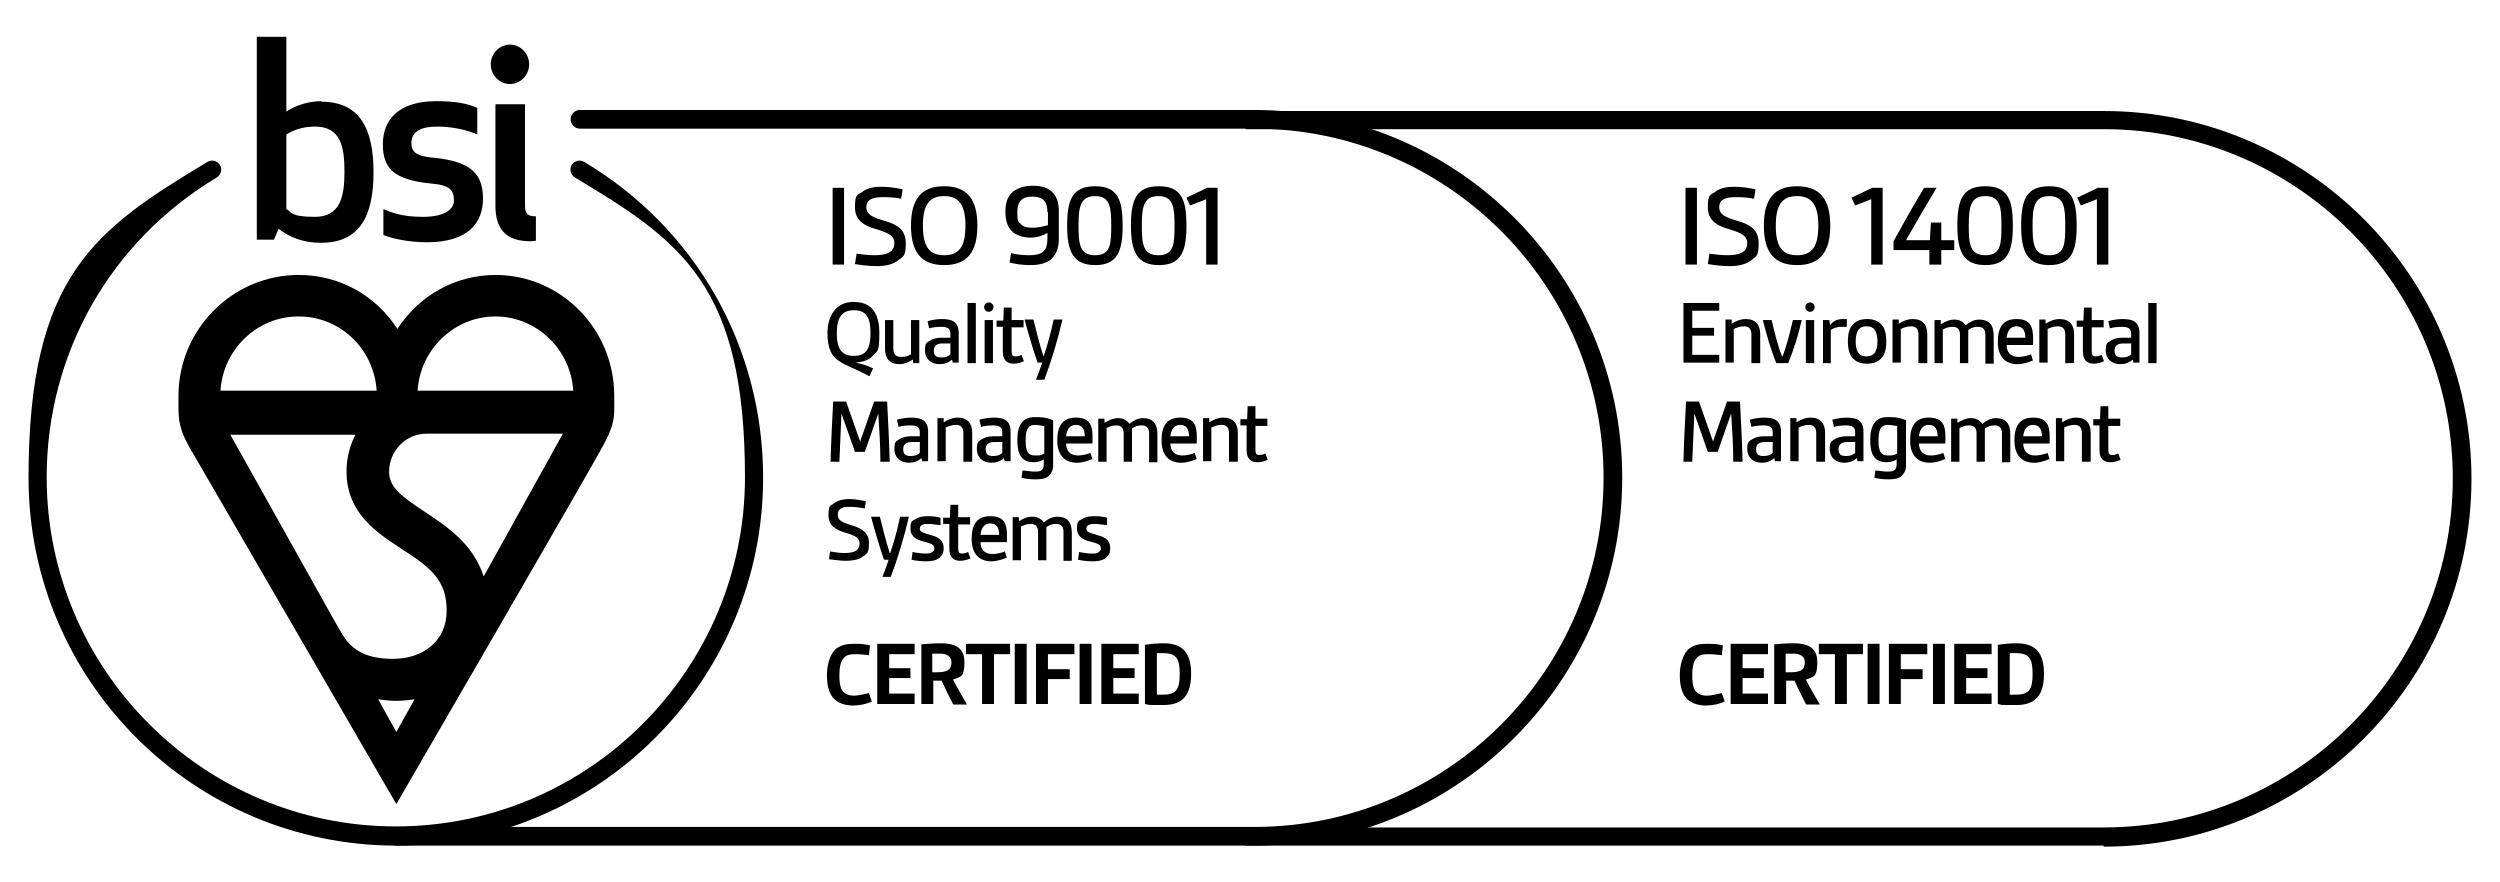
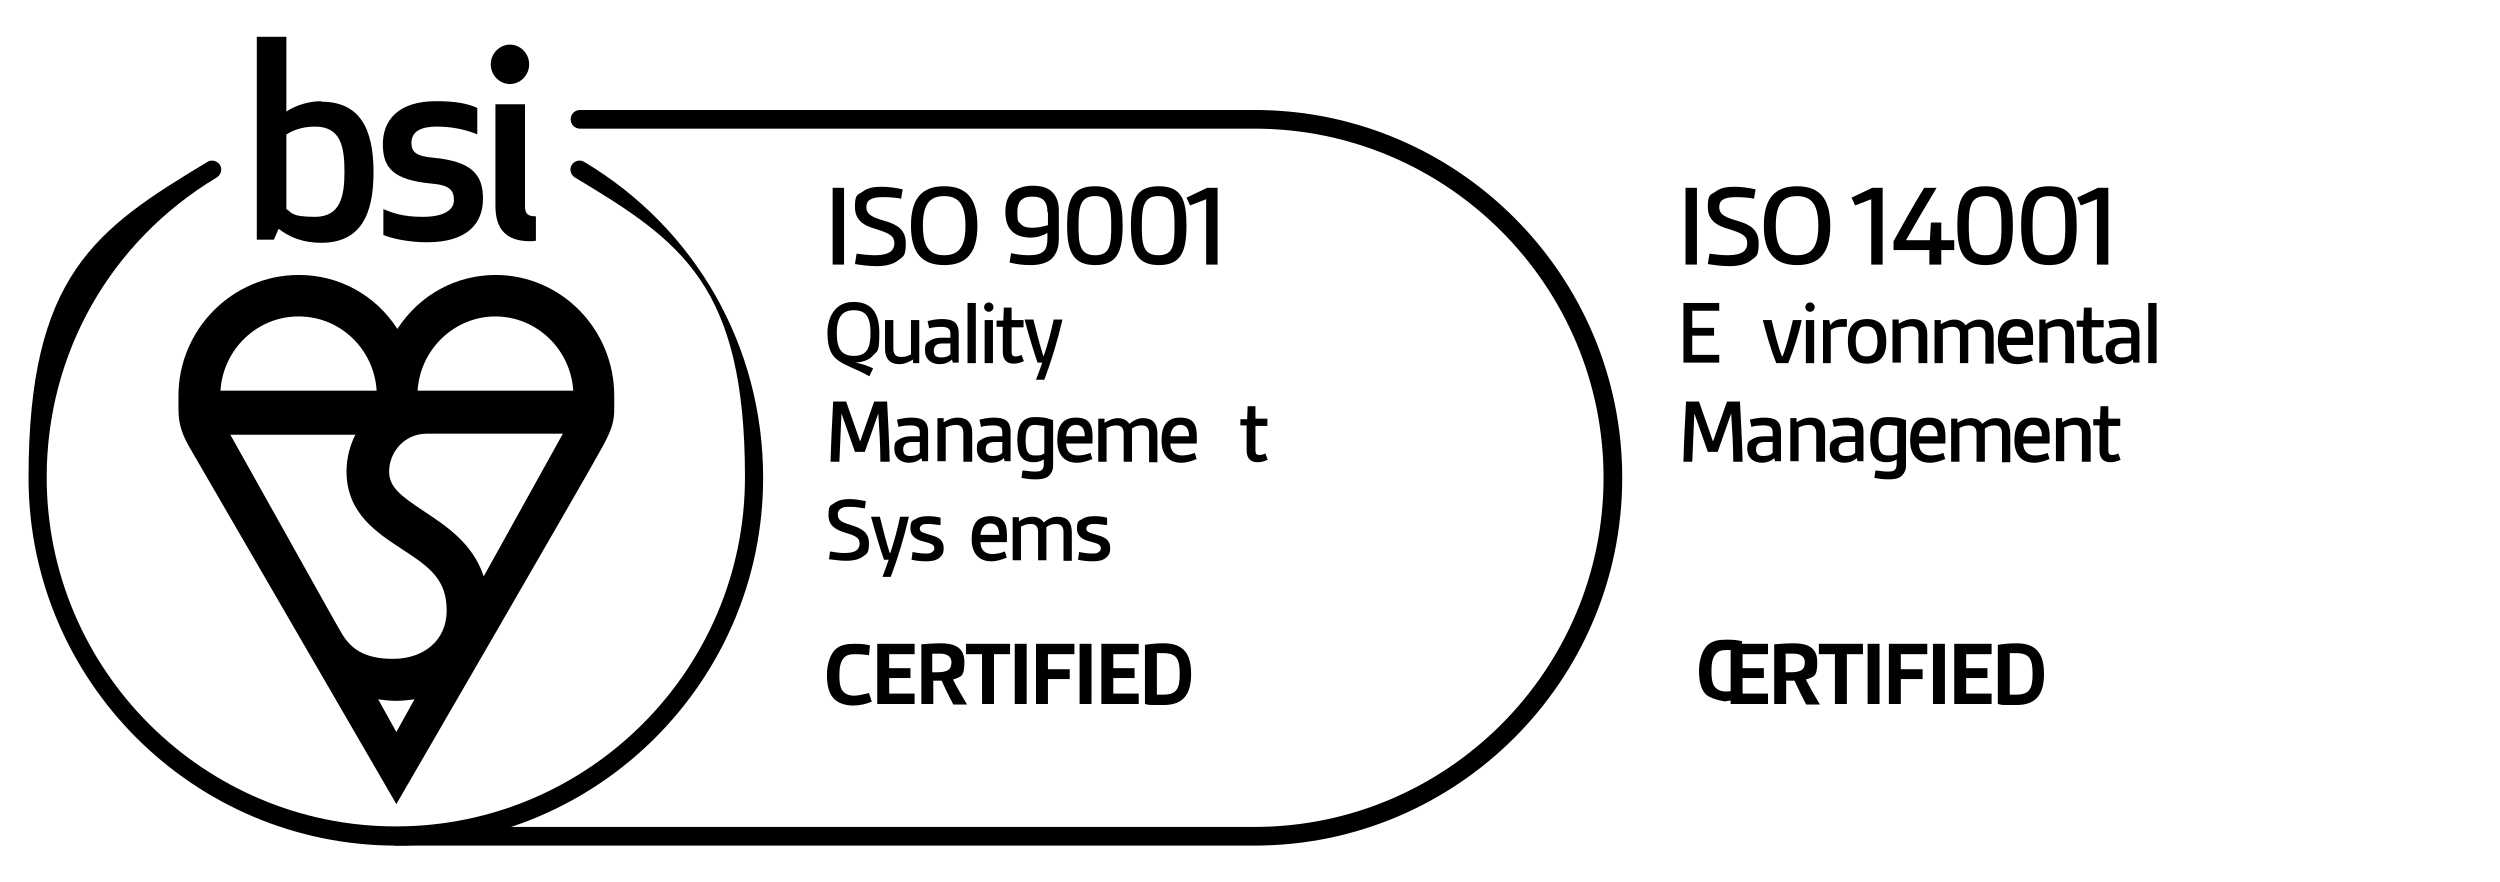
<svg xmlns="http://www.w3.org/2000/svg" id="ROUNDEL" version="1.1" viewBox="0 0 481.9 170.1">
-   <path d="M405.5,163h-165.4v-3.5h165.4c37.1,0,67.3-30.2,67.3-67.3s-30.2-67.3-67.3-67.3h-165.4v-3.5h165.4c39.1,0,70.9,31.8,70.9,70.9s-31.8,70.9-70.9,70.9Z" />
  <path d="M241.8,163H76.4c-1,0-1.8-.8-1.8-1.8s.8-1.8,1.8-1.8h165.4c37.1,0,67.3-30.2,67.3-67.3s-30.2-67.3-67.3-67.3H111.8c-1,0-1.8-.8-1.8-1.8s.8-1.8,1.8-1.8h130c39.1,0,70.9,31.8,70.9,70.9s-31.8,70.9-70.9,70.9Z" />
  <g>
-     <path d="M332.5,135.2c-1,.5-2.4.8-3.7.8s-3-.4-3.9-1.6c-.8-1-1.1-2.5-1.1-4.3s.5-3.7,1.5-4.8c1-1,2.3-1.2,3.8-1.2s2.1.1,3,.3l-.2,1.9c-.7-.1-1.7-.2-2.6-.2s-1.8.1-2.3.8c-.6.7-.8,1.8-.8,3.2s.1,2.2.5,2.9c.5.8,1.4,1.1,2.3,1.1s2-.3,2.9-.5l.6,1.8Z" />
+     <path d="M332.5,135.2s-3-.4-3.9-1.6c-.8-1-1.1-2.5-1.1-4.3s.5-3.7,1.5-4.8c1-1,2.3-1.2,3.8-1.2s2.1.1,3,.3l-.2,1.9c-.7-.1-1.7-.2-2.6-.2s-1.8.1-2.3.8c-.6.7-.8,1.8-.8,3.2s.1,2.2.5,2.9c.5.8,1.4,1.1,2.3,1.1s2-.3,2.9-.5l.6,1.8Z" />
    <path d="M333.6,135.7v-11.6h7.2v2h-4.9v2.7h4.1v1.9h-4.1v3h4.9v2h-7.2Z" />
    <path d="M348.1,135.7c-.8-1.5-1.5-3-2.2-4.5-.5,0-1.2,0-1.6,0v4.5h-2.3v-11.5c1.1-.1,2.5-.2,3.7-.2,2.4,0,4.6.6,4.6,3.6s-.7,2.8-2.2,3.4c.7,1.4,1.7,3.1,2.7,4.8h-2.6ZM344.3,129.6c1,0,1.9,0,2.4-.2.8-.2,1.2-.7,1.2-1.8s-1-1.6-2.1-1.6-1.1,0-1.6,0v3.5Z" />
    <path d="M353.7,135.7v-9.6h-3.1v-2h8.5v2h-3.1v9.6h-2.3Z" />
    <path d="M360,135.7v-11.6h2.3v11.6h-2.3Z" />
    <path d="M364.1,135.7v-11.6h7.4v2h-5.1v2.9h4.2v1.9h-4.2v4.8h-2.3Z" />
    <path d="M372.6,135.7v-11.6h2.3v11.6h-2.3Z" />
    <path d="M376.7,135.7v-11.6h7.2v2h-4.9v2.7h4.1v1.9h-4.1v3h4.9v2h-7.2Z" />
    <path d="M385.1,124.3c1.2-.2,2.5-.3,3.6-.3,3.9,0,5.3,2.1,5.3,5.9s-1.4,6-5.3,6-2.4,0-3.6-.2v-11.4ZM387.4,133.9c.5,0,.7,0,1.2,0,2.6,0,3.2-1.1,3.2-4s-.6-4-3.2-4-.8,0-1.2,0v7.8Z" />
  </g>
  <g>
    <path d="M168.1,135.2c-1,.5-2.4.8-3.7.8s-3-.4-3.9-1.6c-.8-1-1.1-2.5-1.1-4.3s.5-3.7,1.5-4.8c1-1,2.3-1.2,3.8-1.2s2.1.1,3,.3l-.2,1.9c-.7-.1-1.7-.2-2.6-.2s-1.8.1-2.3.8c-.6.7-.8,1.8-.8,3.2s.1,2.2.5,2.9c.5.8,1.4,1.1,2.3,1.1s2-.3,2.9-.5l.6,1.8Z" />
    <path d="M169.1,135.7v-11.6h7.2v2h-4.9v2.7h4.1v1.9h-4.1v3h4.9v2h-7.2Z" />
    <path d="M183.7,135.7c-.8-1.5-1.5-3-2.2-4.5-.5,0-1.2,0-1.6,0v4.5h-2.3v-11.5c1.1-.1,2.5-.2,3.7-.2,2.4,0,4.6.6,4.6,3.6s-.7,2.8-2.2,3.4c.7,1.4,1.7,3.1,2.7,4.8h-2.6ZM179.8,129.6c1,0,1.9,0,2.4-.2.8-.2,1.2-.7,1.2-1.8s-1-1.6-2.1-1.6-1.1,0-1.6,0v3.5Z" />
    <path d="M189.3,135.7v-9.6h-3.1v-2h8.5v2h-3.1v9.6h-2.3Z" />
    <path d="M195.6,135.7v-11.6h2.3v11.6h-2.3Z" />
    <path d="M199.7,135.7v-11.6h7.4v2h-5.1v2.9h4.2v1.9h-4.2v4.8h-2.3Z" />
    <path d="M208.1,135.7v-11.6h2.3v11.6h-2.3Z" />
    <path d="M212.3,135.7v-11.6h7.2v2h-4.9v2.7h4.1v1.9h-4.1v3h4.9v2h-7.2Z" />
    <path d="M220.7,124.3c1.2-.2,2.5-.3,3.6-.3,3.9,0,5.3,2.1,5.3,5.9s-1.4,6-5.3,6-2.4,0-3.6-.2v-11.4ZM223,133.9c.5,0,.7,0,1.2,0,2.6,0,3.2-1.1,3.2-4s-.6-4-3.2-4-.8,0-1.2,0v7.8Z" />
  </g>
  <g>
    <path d="M160.5,51v-14.8h2.2v14.8h-2.2Z" />
    <path d="M165.1,48.9c.9.1,2.2.3,3.5.3s2.5-.2,3.2-.8c.4-.4.6-.9.6-1.5,0-1.4-.9-1.9-3.4-2.7-2.6-.7-4.2-1.8-4.2-4.3s.5-2.3,1.4-2.9c1-.8,2.3-1,3.7-1s2.8.2,4.1.5l-.3,1.8c-.9-.2-2.2-.3-3.4-.3s-2,.1-2.6.5c-.5.3-.7.8-.7,1.4,0,1.5,1.2,2,3.6,2.7,2.4.7,4,1.7,4,4.3s-.5,2.5-1.5,3.3c-1,.8-2.5,1.1-4.1,1.1s-2.9-.2-4.2-.4l.3-1.9Z" />
    <path d="M175.6,43.5c0-5,1.9-7.6,6.4-7.6s6.4,2.6,6.4,7.6-1.9,7.6-6.4,7.6-6.4-2.6-6.4-7.6ZM186.1,43.5c0-3.9-1.2-5.7-4.1-5.7s-4.1,1.7-4.1,5.7,1.2,5.7,4.1,5.7,4.1-1.7,4.1-5.7Z" />
    <path d="M201.9,44.9c-.8.5-2,.9-3.3.9s-2.8-.4-3.6-1.3c-.8-.8-1.2-2-1.2-3.7s.4-2.8,1.2-3.6c.9-.9,2.4-1.4,4-1.4s2.8.3,3.7,1.1c.9.8,1.4,2,1.4,3.7v5.5c0,1.7-.5,2.9-1.4,3.8-.9.8-2.3,1.2-4,1.2s-2.9-.2-4.1-.5l.3-1.8c.8.2,2.1.4,3.4.4s2.3-.2,2.9-.8c.5-.5.7-1.3.7-2.4v-1.2ZM201.9,40.9c0-2-.8-3-2.9-3s-2.9,1-2.9,3,.2,1.8.7,2.3c.5.6,1.3.7,2.3.7s2.2-.3,2.9-.5v-2.5Z" />
    <path d="M205.7,43.5c0-5,1-7.6,5.4-7.6s5.3,2.7,5.3,7.6-1,7.6-5.3,7.6-5.4-2.7-5.4-7.6ZM214.2,43.5c0-3.5-.2-5.7-3.1-5.7s-3.2,2.2-3.2,5.7.2,5.7,3.2,5.7,3.1-2.2,3.1-5.7Z" />
    <path d="M218,43.5c0-5,1-7.6,5.4-7.6s5.3,2.7,5.3,7.6-1,7.6-5.3,7.6-5.4-2.7-5.4-7.6ZM226.4,43.5c0-3.5-.2-5.7-3.1-5.7s-3.2,2.2-3.2,5.7.2,5.7,3.2,5.7,3.1-2.2,3.1-5.7Z" />
    <path d="M232.5,51v-12.6l-3.1,1.2-.7-1.5,4-1.9h2v14.8h-2.2Z" />
    <path d="M167.5,72.5c-2.4-1.4-4.4-1.9-5.9-3-1.2-.8-2.1-2.2-2.1-5.3s1.5-6,5-6,5,2.1,5,6-.4,3.4-1.2,4.3c-.8,1-2.2,1.3-3.4,1.4h0c1.2.2,2.3.6,3.4,1.1l-.7,1.5ZM167.8,64.2c0-3.1-.9-4.4-3.2-4.4s-3.3,1.4-3.3,4.4.9,4.4,3.3,4.4,3.2-1.4,3.2-4.4Z" />
    <path d="M176,70v-.7c-.8.5-1.7.9-2.6.9-1.9,0-2.8-1.1-2.8-2.9v-5.6h1.6v5.5c0,1.1.5,1.6,1.5,1.6s1.3-.2,1.9-.5v-6.6h1.6v8.3h-1.2Z" />
    <path d="M183.7,70l-.2-.7c-.6.6-1.5.9-2.4.9-1.7,0-2.8-1.1-2.8-2.6s.3-1.5.9-1.9c.6-.4,1.4-.6,2.2-.6s1.2,0,1.8,0v-.7c0-.5-.1-.8-.3-1-.3-.3-.8-.4-1.5-.4s-1.8.1-2.3.3l-.3-1.4c.7-.2,1.8-.4,2.7-.4s1.9.1,2.5.6c.5.4.8,1.1.8,2.1v5.7h-1.2ZM183.3,66.2c-.4,0-1,0-1.5,0-1.2,0-1.8.4-1.8,1.4s.5,1.3,1.4,1.3,1.4-.2,1.8-.6v-2Z" />
    <path d="M186.5,70v-11.6h1.6v11.6h-1.6Z" />
    <path d="M190.6,58.3c.5,0,.9.4.9.9s-.4.9-.9.9-.9-.4-.9-.9.4-.9.9-.9ZM189.8,70v-8.3h1.6v8.3h-1.6Z" />
    <path d="M197.4,69.6c-.6.3-1.3.5-2,.5-1.4,0-2.1-.8-2.1-2.3v-4.8h-1.2v-1.2h1.3c0,0,.1-2.5.1-2.5h1.5v2.4h2.3v1.4h-2.3v4.6c0,.6.1,1,.7,1s.8-.1,1.2-.3l.5,1.3Z" />
    <path d="M199.7,73.2c.5-1.3.9-2.4,1.2-3.3h-.9c-.8-2.3-1.7-5.3-2.5-8.3h1.7c.6,2.4,1.2,4.8,1.9,7h.1c.7-2,1.4-4.6,1.9-7h1.7c-.9,3.9-2.2,8.2-3.5,11.6h-1.6Z" />
    <path d="M169.7,89c0-3.1-.2-6.3-.4-9.3h0l-2.6,7.4h-1.9l-2.6-7.4h0c-.1,3.1-.3,6.2-.4,9.3h-1.7c.1-3.9.3-7.7.5-11.6h2.5l2.7,7.7h0l2.7-7.7h2.5c.2,3.9.4,7.7.5,11.6h-1.7Z" />
    <path d="M177.8,89l-.2-.7c-.6.6-1.5.9-2.4.9-1.7,0-2.8-1.1-2.8-2.6s.3-1.5.9-1.9c.6-.4,1.4-.6,2.2-.6s1.2,0,1.8,0v-.7c0-.5-.1-.8-.3-1-.3-.3-.8-.4-1.5-.4s-1.8.1-2.3.3l-.3-1.4c.7-.2,1.8-.4,2.7-.4s1.9.1,2.5.6c.5.4.8,1.1.8,2.1v5.7h-1.2ZM177.4,85.2c-.4,0-1,0-1.5,0-1.2,0-1.8.4-1.8,1.4s.5,1.3,1.4,1.3,1.4-.2,1.8-.6v-2Z" />
    <path d="M185.7,89v-5.5c0-1.1-.5-1.6-1.4-1.6s-1.5.3-2,.5v6.5h-1.6v-8.3h1.2v.8c.8-.5,1.7-.9,2.7-.9,1.9,0,2.8,1.1,2.8,2.9v5.6h-1.6Z" />
    <path d="M193.7,89l-.2-.7c-.6.6-1.5.9-2.4.9-1.7,0-2.8-1.1-2.8-2.6s.3-1.5.9-1.9c.6-.4,1.4-.6,2.2-.6s1.2,0,1.8,0v-.7c0-.5-.1-.8-.3-1-.3-.3-.8-.4-1.5-.4s-1.8.1-2.3.3l-.3-1.4c.7-.2,1.8-.4,2.7-.4s1.9.1,2.5.6c.5.4.8,1.1.8,2.1v5.7h-1.2ZM193.3,85.2c-.4,0-1,0-1.5,0-1.2,0-1.8.4-1.8,1.4s.5,1.3,1.4,1.3,1.4-.2,1.8-.6v-2Z" />
    <path d="M201.3,88.5c-.6.4-1.3.6-2,.6-2.4,0-3.2-1.5-3.2-4.3s1-4.4,3.3-4.4,2.7.3,3.6.6v8.7c0,.9-.3,1.5-.8,2-.6.6-1.6.7-2.6.7s-1.9-.1-2.7-.3l.2-1.4c.6,0,1.5.2,2.2.2s1.3,0,1.6-.4c.2-.2.3-.6.3-1v-1ZM201.3,82.1c-.5,0-1.2-.2-1.8-.2-1.4,0-1.8,1-1.8,3s.4,2.9,1.8,2.9,1.2-.1,1.8-.4v-5.3Z" />
    <path d="M210.5,88.5c-.7.3-1.8.7-2.9.7-2.4,0-3.8-1.5-3.8-4.3s1-4.4,3.6-4.4,3.2,1.4,3.2,3.7,0,.9-.1,1.3h-5c0,.7.2,1.3.6,1.7.4.4,1,.6,1.7.6s1.7-.2,2.4-.5l.4,1.3ZM209.1,84.1c0-1.2-.4-2.2-1.7-2.2s-1.8,1.1-1.9,2.2h3.5Z" />
    <path d="M221.5,89v-5.5c0-1-.5-1.5-1.4-1.5s-1.3.2-1.9.6c0,.3,0,.7,0,1v5.4h-1.6v-5.5c0-1-.5-1.5-1.4-1.5s-1.2.2-1.9.5v6.5h-1.6v-8.3h1.2v.8c.7-.4,1.6-.9,2.6-.9s1.7.4,2.2,1.1c.7-.6,1.6-1.1,2.6-1.1,1.9,0,2.8,1,2.8,3.1v5.4h-1.6Z" />
    <path d="M230.6,88.5c-.7.3-1.8.7-2.9.7-2.4,0-3.8-1.5-3.8-4.3s1-4.4,3.6-4.4,3.2,1.4,3.2,3.7,0,.9-.1,1.3h-5c0,.7.2,1.3.6,1.7.4.4,1,.6,1.7.6s1.7-.2,2.4-.5l.4,1.3ZM229.2,84.1c0-1.2-.4-2.2-1.7-2.2s-1.8,1.1-1.9,2.2h3.5Z" />
-     <path d="M236.9,89v-5.5c0-1.1-.5-1.6-1.4-1.6s-1.5.3-2,.5v6.5h-1.6v-8.3h1.2v.8c.8-.5,1.7-.9,2.7-.9,1.9,0,2.8,1.1,2.8,2.9v5.6h-1.6Z" />
    <path d="M244.4,88.6c-.6.3-1.3.5-2,.5-1.4,0-2.1-.8-2.1-2.3v-4.8h-1.2v-1.2h1.3c0,0,.1-2.5.1-2.5h1.5v2.4h2.3v1.4h-2.3v4.6c0,.6.1,1,.7,1s.8-.1,1.2-.3l.5,1.3Z" />
    <path d="M160,106.3c.7.1,1.7.3,2.7.3s1.9-.1,2.5-.6c.3-.3.5-.7.5-1.2,0-1.1-.7-1.5-2.7-2.1-2-.6-3.3-1.4-3.3-3.4s.4-1.8,1.1-2.3c.8-.6,1.8-.8,2.9-.8s2.2.2,3.2.4l-.2,1.4c-.7-.1-1.7-.3-2.7-.3s-1.5,0-2,.4c-.4.3-.5.6-.5,1.1,0,1.2.9,1.5,2.8,2.1,1.9.6,3.2,1.4,3.2,3.4s-.4,2-1.2,2.6c-.8.6-2,.8-3.2.8s-2.3-.2-3.3-.3l.2-1.5Z" />
    <path d="M170.1,111.2c.5-1.3.9-2.4,1.2-3.3h-.9c-.8-2.3-1.7-5.3-2.5-8.3h1.7c.6,2.4,1.2,4.8,1.9,7h.1c.7-2,1.4-4.6,1.9-7h1.7c-.9,3.9-2.2,8.2-3.5,11.6h-1.6Z" />
    <path d="M175.8,106.4c.8.1,1.6.3,2.4.3s1.2,0,1.5-.3c.3-.2.4-.4.4-.7,0-.7-.5-.9-2-1.3-1.3-.3-2.6-.9-2.6-2.5s.4-1.5,1.1-1.9c.6-.4,1.4-.5,2.3-.5s1.7.1,2.4.3v1.4c-.8,0-1.5-.2-2.2-.2s-1.2,0-1.5.3c-.2.1-.3.4-.3.6,0,.7.7.8,2.3,1.3,1.5.4,2.3,1.1,2.3,2.4s-.4,1.5-.9,2c-.7.5-1.6.6-2.5.6s-1.9-.1-2.8-.3l.2-1.4Z" />
-     <path d="M187.1,107.6c-.6.3-1.3.5-2,.5-1.4,0-2.1-.8-2.1-2.3v-4.8h-1.2v-1.2h1.3c0,0,.1-2.5.1-2.5h1.5v2.4h2.3v1.4h-2.3v4.6c0,.6.1,1,.7,1s.8-.1,1.2-.3l.5,1.3Z" />
    <path d="M194,107.5c-.7.3-1.8.7-2.9.7-2.4,0-3.8-1.5-3.8-4.3s1-4.4,3.6-4.4,3.2,1.4,3.2,3.7,0,.9-.1,1.3h-5c0,.7.2,1.3.6,1.7.4.4,1,.6,1.7.6s1.7-.2,2.4-.5l.4,1.3ZM192.6,103.1c0-1.2-.4-2.2-1.7-2.2s-1.8,1.1-1.9,2.2h3.5Z" />
    <path d="M205,108v-5.5c0-1-.5-1.5-1.4-1.5s-1.3.2-1.9.6c0,.3,0,.7,0,1v5.4h-1.6v-5.5c0-1-.5-1.5-1.4-1.5s-1.2.2-1.9.5v6.5h-1.6v-8.3h1.2v.8c.7-.5,1.6-.9,2.6-.9s1.7.4,2.2,1.1c.7-.6,1.6-1.1,2.6-1.1,1.9,0,2.8,1,2.8,3.1v5.4h-1.6Z" />
    <path d="M207.9,106.4c.8.1,1.6.3,2.4.3s1.2,0,1.5-.3c.3-.2.4-.4.4-.7,0-.7-.5-.9-2-1.3-1.3-.3-2.6-.9-2.6-2.5s.4-1.5,1.1-1.9c.6-.4,1.4-.5,2.3-.5s1.7.1,2.4.3v1.4c-.8,0-1.5-.2-2.2-.2s-1.2,0-1.5.3c-.2.1-.3.4-.3.6,0,.7.7.8,2.3,1.3,1.5.4,2.3,1.1,2.3,2.4s-.4,1.5-.9,2c-.7.5-1.6.6-2.5.6s-1.9-.1-2.8-.3l.2-1.4Z" />
  </g>
  <g>
    <path d="M324.9,51v-14.8h2.2v14.8h-2.2Z" />
    <path d="M329.5,48.9c.9.1,2.2.3,3.5.3s2.5-.2,3.2-.8c.4-.4.6-.9.6-1.5,0-1.4-.9-1.9-3.4-2.7-2.6-.7-4.2-1.8-4.2-4.3s.5-2.3,1.4-2.9c1-.8,2.3-1,3.7-1s2.8.2,4.1.5l-.3,1.8c-.9-.2-2.2-.3-3.4-.3s-2,.1-2.6.5c-.5.3-.7.8-.7,1.4,0,1.5,1.2,2,3.6,2.7,2.4.7,4,1.7,4,4.3s-.5,2.5-1.5,3.3c-1,.8-2.5,1.1-4.1,1.1s-2.9-.2-4.2-.4l.3-1.9Z" />
    <path d="M340,43.5c0-5,1.9-7.6,6.4-7.6s6.4,2.6,6.4,7.6-1.9,7.6-6.4,7.6-6.4-2.6-6.4-7.6ZM350.5,43.5c0-3.9-1.2-5.7-4.1-5.7s-4.1,1.7-4.1,5.7,1.2,5.7,4.1,5.7,4.1-1.7,4.1-5.7Z" />
    <path d="M360.7,51v-12.6l-3.1,1.2-.7-1.5,4-1.9h2v14.8h-2.2Z" />
    <path d="M371.9,51v-2.8h-6.9v-1.7c1.7-3.1,3.7-6.7,5.9-10.3h2.4c-2.1,3.5-4.1,6.9-5.9,10.1h4.6l.2-3.4h2v3.4h2.5v1.9h-2.5v2.8h-2.2Z" />
    <path d="M377.3,43.5c0-5,1-7.6,5.4-7.6s5.3,2.7,5.3,7.6-1,7.6-5.3,7.6-5.4-2.7-5.4-7.6ZM385.8,43.5c0-3.5-.2-5.7-3.1-5.7s-3.2,2.2-3.2,5.7.2,5.7,3.2,5.7,3.1-2.2,3.1-5.7Z" />
    <path d="M389.6,43.5c0-5,1-7.6,5.4-7.6s5.3,2.7,5.3,7.6-1,7.6-5.3,7.6-5.4-2.7-5.4-7.6ZM398.1,43.5c0-3.5-.2-5.7-3.1-5.7s-3.2,2.2-3.2,5.7.2,5.7,3.2,5.7,3.1-2.2,3.1-5.7Z" />
    <path d="M404.2,51v-12.6l-3.1,1.2-.7-1.5,4-1.9h2v14.8h-2.2Z" />
    <path d="M324.5,70v-11.6h6.9v1.5h-5.2v3.3h4.2v1.5h-4.2v3.7h5.2v1.5h-6.9Z" />
-     <path d="M337.6,70v-5.5c0-1.1-.5-1.6-1.4-1.6s-1.5.3-2,.5v6.5h-1.6v-8.3h1.2v.8c.8-.5,1.7-.9,2.7-.9,1.9,0,2.8,1.1,2.8,2.9v5.6h-1.6Z" />
    <path d="M342.4,70c-1.1-2.7-1.9-5.6-2.6-8.3h1.7c.6,2.5,1.2,5,2,7h.1c.8-2,1.4-4.5,2-7h1.7c-.6,2.7-1.5,5.6-2.6,8.3h-2.3Z" />
    <path d="M348.9,58.3c.5,0,.9.4.9.9s-.4.9-.9.9-.9-.4-.9-.9.4-.9.9-.9ZM348.1,70v-8.3h1.6v8.3h-1.6Z" />
    <path d="M351.4,70v-8.3h1.2l.2,1h0c.6-.9,1.4-1.2,2.5-1.2s.4,0,.7,0v1.5c-.4,0-.8,0-1.1,0-.7,0-1.4.2-2,.6v6.4h-1.6Z" />
    <path d="M359.9,70.1c-1.2,0-2-.3-2.6-.9-.8-.7-1.1-1.9-1.1-3.4s.3-2.7,1.1-3.4c.6-.6,1.5-.9,2.6-.9s2,.3,2.6.9c.8.7,1.1,1.9,1.1,3.4s-.3,2.7-1.1,3.4c-.6.6-1.5.9-2.6.9ZM361.9,65.8c0-1-.2-1.8-.6-2.3-.3-.4-.8-.6-1.5-.6s-1.2.2-1.5.6c-.4.5-.6,1.3-.6,2.3s.2,1.9.6,2.3c.3.4.8.6,1.5.6s1.1-.2,1.5-.6c.4-.5.6-1.3.6-2.3Z" />
    <path d="M369.8,70v-5.5c0-1.1-.5-1.6-1.4-1.6s-1.5.3-2,.5v6.5h-1.6v-8.3h1.2v.8c.8-.5,1.7-.9,2.7-.9,1.9,0,2.8,1.1,2.8,2.9v5.6h-1.6Z" />
    <path d="M382.7,70v-5.5c0-1-.5-1.5-1.4-1.5s-1.3.2-1.9.6c0,.3,0,.7,0,1v5.4h-1.6v-5.5c0-1-.5-1.5-1.4-1.5s-1.2.2-1.9.5v6.5h-1.6v-8.3h1.2v.8c.7-.4,1.6-.9,2.6-.9s1.7.4,2.2,1.1c.7-.6,1.6-1.1,2.6-1.1,1.9,0,2.8,1,2.8,3.1v5.4h-1.6Z" />
    <path d="M391.8,69.5c-.7.3-1.8.7-2.9.7-2.4,0-3.8-1.5-3.8-4.3s1-4.4,3.6-4.4,3.2,1.4,3.2,3.7,0,.9-.1,1.3h-5c0,.7.2,1.3.6,1.7.4.4,1,.6,1.7.6s1.7-.2,2.4-.5l.4,1.3ZM390.4,65.1c0-1.2-.4-2.2-1.7-2.2s-1.8,1.1-1.9,2.2h3.5Z" />
    <path d="M398.1,70v-5.5c0-1.1-.5-1.6-1.4-1.6s-1.5.3-2,.5v6.5h-1.6v-8.3h1.2v.8c.8-.5,1.7-.9,2.7-.9,1.9,0,2.8,1.1,2.8,2.9v5.6h-1.6Z" />
    <path d="M405.6,69.6c-.6.3-1.3.5-2,.5-1.4,0-2.1-.8-2.1-2.3v-4.8h-1.2v-1.2h1.3c0,0,.1-2.5.1-2.5h1.5v2.4h2.3v1.4h-2.3v4.6c0,.6.1,1,.7,1s.8-.1,1.2-.3l.5,1.3Z" />
    <path d="M411.3,70l-.2-.7c-.6.6-1.5.9-2.4.9-1.7,0-2.8-1.1-2.8-2.6s.3-1.5.9-1.9c.6-.4,1.4-.6,2.2-.6s1.2,0,1.8,0v-.7c0-.5-.1-.8-.3-1-.3-.3-.8-.4-1.5-.4s-1.8.1-2.3.3l-.3-1.4c.7-.2,1.8-.4,2.7-.4s1.9.1,2.5.6c.5.4.8,1.1.8,2.1v5.7h-1.2ZM410.9,66.2c-.4,0-1,0-1.5,0-1.2,0-1.8.4-1.8,1.4s.5,1.3,1.4,1.3,1.4-.2,1.8-.6v-2Z" />
    <path d="M414.1,70v-11.6h1.6v11.6h-1.6Z" />
    <path d="M334.1,89c0-3.1-.2-6.3-.4-9.3h0l-2.6,7.4h-1.9l-2.6-7.4h0c-.1,3.1-.3,6.2-.4,9.3h-1.7c.1-3.9.3-7.7.5-11.6h2.5l2.7,7.7h0l2.7-7.7h2.5c.2,3.9.4,7.7.5,11.6h-1.7Z" />
    <path d="M342.2,89l-.2-.7c-.6.6-1.5.9-2.4.9-1.7,0-2.8-1.1-2.8-2.6s.3-1.5.9-1.9c.6-.4,1.4-.6,2.2-.6s1.2,0,1.8,0v-.7c0-.5-.1-.8-.3-1-.3-.3-.8-.4-1.5-.4s-1.8.1-2.3.3l-.3-1.4c.7-.2,1.8-.4,2.7-.4s1.9.1,2.5.6c.5.4.8,1.1.8,2.1v5.7h-1.2ZM341.8,85.2c-.4,0-1,0-1.5,0-1.2,0-1.8.4-1.8,1.4s.5,1.3,1.4,1.3,1.4-.2,1.8-.6v-2Z" />
    <path d="M350.1,89v-5.5c0-1.1-.5-1.6-1.4-1.6s-1.5.3-2,.5v6.5h-1.6v-8.3h1.2v.8c.8-.5,1.7-.9,2.7-.9,1.9,0,2.8,1.1,2.8,2.9v5.6h-1.6Z" />
    <path d="M358.1,89l-.2-.7c-.6.6-1.5.9-2.4.9-1.7,0-2.8-1.1-2.8-2.6s.3-1.5.9-1.9c.6-.4,1.4-.6,2.2-.6s1.2,0,1.8,0v-.7c0-.5-.1-.8-.3-1-.3-.3-.8-.4-1.5-.4s-1.8.1-2.3.3l-.3-1.4c.7-.2,1.8-.4,2.7-.4s1.9.1,2.5.6c.5.4.8,1.1.8,2.1v5.7h-1.2ZM357.7,85.2c-.4,0-1,0-1.5,0-1.2,0-1.8.4-1.8,1.4s.5,1.3,1.4,1.3,1.4-.2,1.8-.6v-2Z" />
    <path d="M365.7,88.5c-.6.4-1.3.6-2,.6-2.4,0-3.2-1.5-3.2-4.3s1-4.4,3.3-4.4,2.7.3,3.6.6v8.7c0,.9-.3,1.5-.8,2-.6.6-1.6.7-2.6.7s-1.9-.1-2.7-.3l.2-1.4c.6,0,1.5.2,2.2.2s1.3,0,1.6-.4c.2-.2.3-.6.3-1v-1ZM365.7,82.1c-.5,0-1.2-.2-1.8-.2-1.4,0-1.8,1-1.8,3s.4,2.9,1.8,2.9,1.2-.1,1.8-.4v-5.3Z" />
    <path d="M374.9,88.5c-.7.3-1.8.7-2.9.7-2.4,0-3.8-1.5-3.8-4.3s1-4.4,3.6-4.4,3.2,1.4,3.2,3.7,0,.9-.1,1.3h-5c0,.7.2,1.3.6,1.7.4.4,1,.6,1.7.6s1.7-.2,2.4-.5l.4,1.3ZM373.5,84.1c0-1.2-.4-2.2-1.7-2.2s-1.8,1.1-1.9,2.2h3.5Z" />
    <path d="M385.9,89v-5.5c0-1-.5-1.5-1.4-1.5s-1.3.2-1.9.6c0,.3,0,.7,0,1v5.4h-1.6v-5.5c0-1-.5-1.5-1.4-1.5s-1.2.2-1.9.5v6.5h-1.6v-8.3h1.2v.8c.7-.4,1.6-.9,2.6-.9s1.7.4,2.2,1.1c.7-.6,1.6-1.1,2.6-1.1,1.9,0,2.8,1,2.8,3.1v5.4h-1.6Z" />
    <path d="M395,88.5c-.7.3-1.8.7-2.9.7-2.4,0-3.8-1.5-3.8-4.3s1-4.4,3.6-4.4,3.2,1.4,3.2,3.7,0,.9-.1,1.3h-5c0,.7.2,1.3.6,1.7.4.4,1,.6,1.7.6s1.7-.2,2.4-.5l.4,1.3ZM393.6,84.1c0-1.2-.4-2.2-1.7-2.2s-1.8,1.1-1.9,2.2h3.5Z" />
    <path d="M401.3,89v-5.5c0-1.1-.5-1.6-1.4-1.6s-1.5.3-2,.5v6.5h-1.6v-8.3h1.2v.8c.8-.5,1.7-.9,2.7-.9,1.9,0,2.8,1.1,2.8,2.9v5.6h-1.6Z" />
    <path d="M408.8,88.6c-.6.3-1.3.5-2,.5-1.4,0-2.1-.8-2.1-2.3v-4.8h-1.2v-1.2h1.3c0,0,.1-2.5.1-2.5h1.5v2.4h2.3v1.4h-2.3v4.6c0,.6.1,1,.7,1s.8-.1,1.2-.3l.5,1.3Z" />
  </g>
  <path d="M80.5,75.3c.5-8,7.1-14.3,15-14.3s14.5,6.3,15,14.3h-30.1ZM93.2,111c-2.1-6.3-7.2-9.6-11.4-12.4-4.7-3.1-6.7-4.7-6.8-7.6,0-4.1,3.2-7.4,7.2-7.4h26.3l-15.2,27.4ZM72.9,134.8c.2,0,1.8.3,3.5.3,1.6,0,3.2-.3,3.5-.3l-3.5,6.3-3.5-6.3ZM68.6,83.6c-1.1,2.1-1.8,4.6-1.8,7.2h0c0,0,0,.2,0,.3h0c.1,7.9,5.9,11.6,10.6,14.7,5.6,3.6,8.7,6,8.7,11.9s-4.6,9.3-10.3,9.3-8.3-2-10.1-5.2l-1.6-2.8-19.7-35.2h24.4ZM57.6,61c8,0,14.5,6.3,15,14.3h-30.1c.5-8,7.1-14.3,15-14.3M95.6,53c-7.7,0-14.7,3.8-19,10.4-4.2-6.5-11.2-10.4-19-10.4-12.8,0-23.2,10.5-23.2,23.3,0,0,0,.1,0,2.4s.3,4.3,2,7.3c1.8,3.1,40,69,40,69,0,0,38-65.5,39.8-69,1.9-3.5,2.2-5,2.2-7.3v-2.4c0-12.9-10.3-23.3-22.9-23.3" />
  <path d="M62,19.5c-2.5,0-5,.8-6.8,2V7.1h-5.7v39.1h3.3l.9-2.1c2.2,1.7,4.8,2.7,8.2,2.7,7.4,0,10.1-5.1,10.1-13.6s-2.7-13.6-10.1-13.6M60.7,24.4c5,0,5.7,3.9,5.7,8.7s-.8,8.7-5.7,8.7-4.5-1-5.5-1.5v-14.4c1-.6,2.8-1.5,5.5-1.5M79.3,27.6c0-2.3,1.9-3.2,4.9-3.2s5.6.6,7.8,1.5v-5.1c-2-.9-4.4-1.3-7.9-1.3-7.5,0-10.3,3.8-10.3,8.3s1.9,6.9,9.5,7.6c3.4.3,4.2,1.3,4.2,3.2s-2,3.2-6,3.2-5.9-.8-7.6-1.5v5c1.7.7,4.9,1.4,8.4,1.4,8.1,0,10.8-3.9,10.8-8.4s-2-7.2-9.6-7.9c-3.3-.3-4.2-1.1-4.2-2.9M102.2,46.5c.6,0,1.1-.1,1.1-.1v-4.7c-1.6,0-2.1-.5-2.1-2v-19.6h-5.7v19.6c0,4.5,2.1,6.8,6.7,6.8M94.6,12.4c0,2.1,1.7,3.8,3.7,3.8s3.7-1.7,3.7-3.8-1.7-3.8-3.7-3.8-3.7,1.7-3.7,3.8" />
  <path d="M76.4,163c-39.1,0-70.9-31.8-70.9-70.9s12.9-47.9,34.5-60.9c.8-.5,1.9-.2,2.4.6.5.8.2,1.9-.6,2.4-20.5,12.3-32.8,33.9-32.8,57.8,0,37.1,30.2,67.3,67.3,67.3s67.3-30.2,67.3-67.3-12.3-45.5-32.8-57.8c-.8-.5-1.1-1.6-.6-2.4.5-.8,1.6-1.1,2.4-.6,21.6,12.9,34.5,35.7,34.5,60.9,0,39.1-31.8,70.9-70.9,70.9Z" />
</svg>